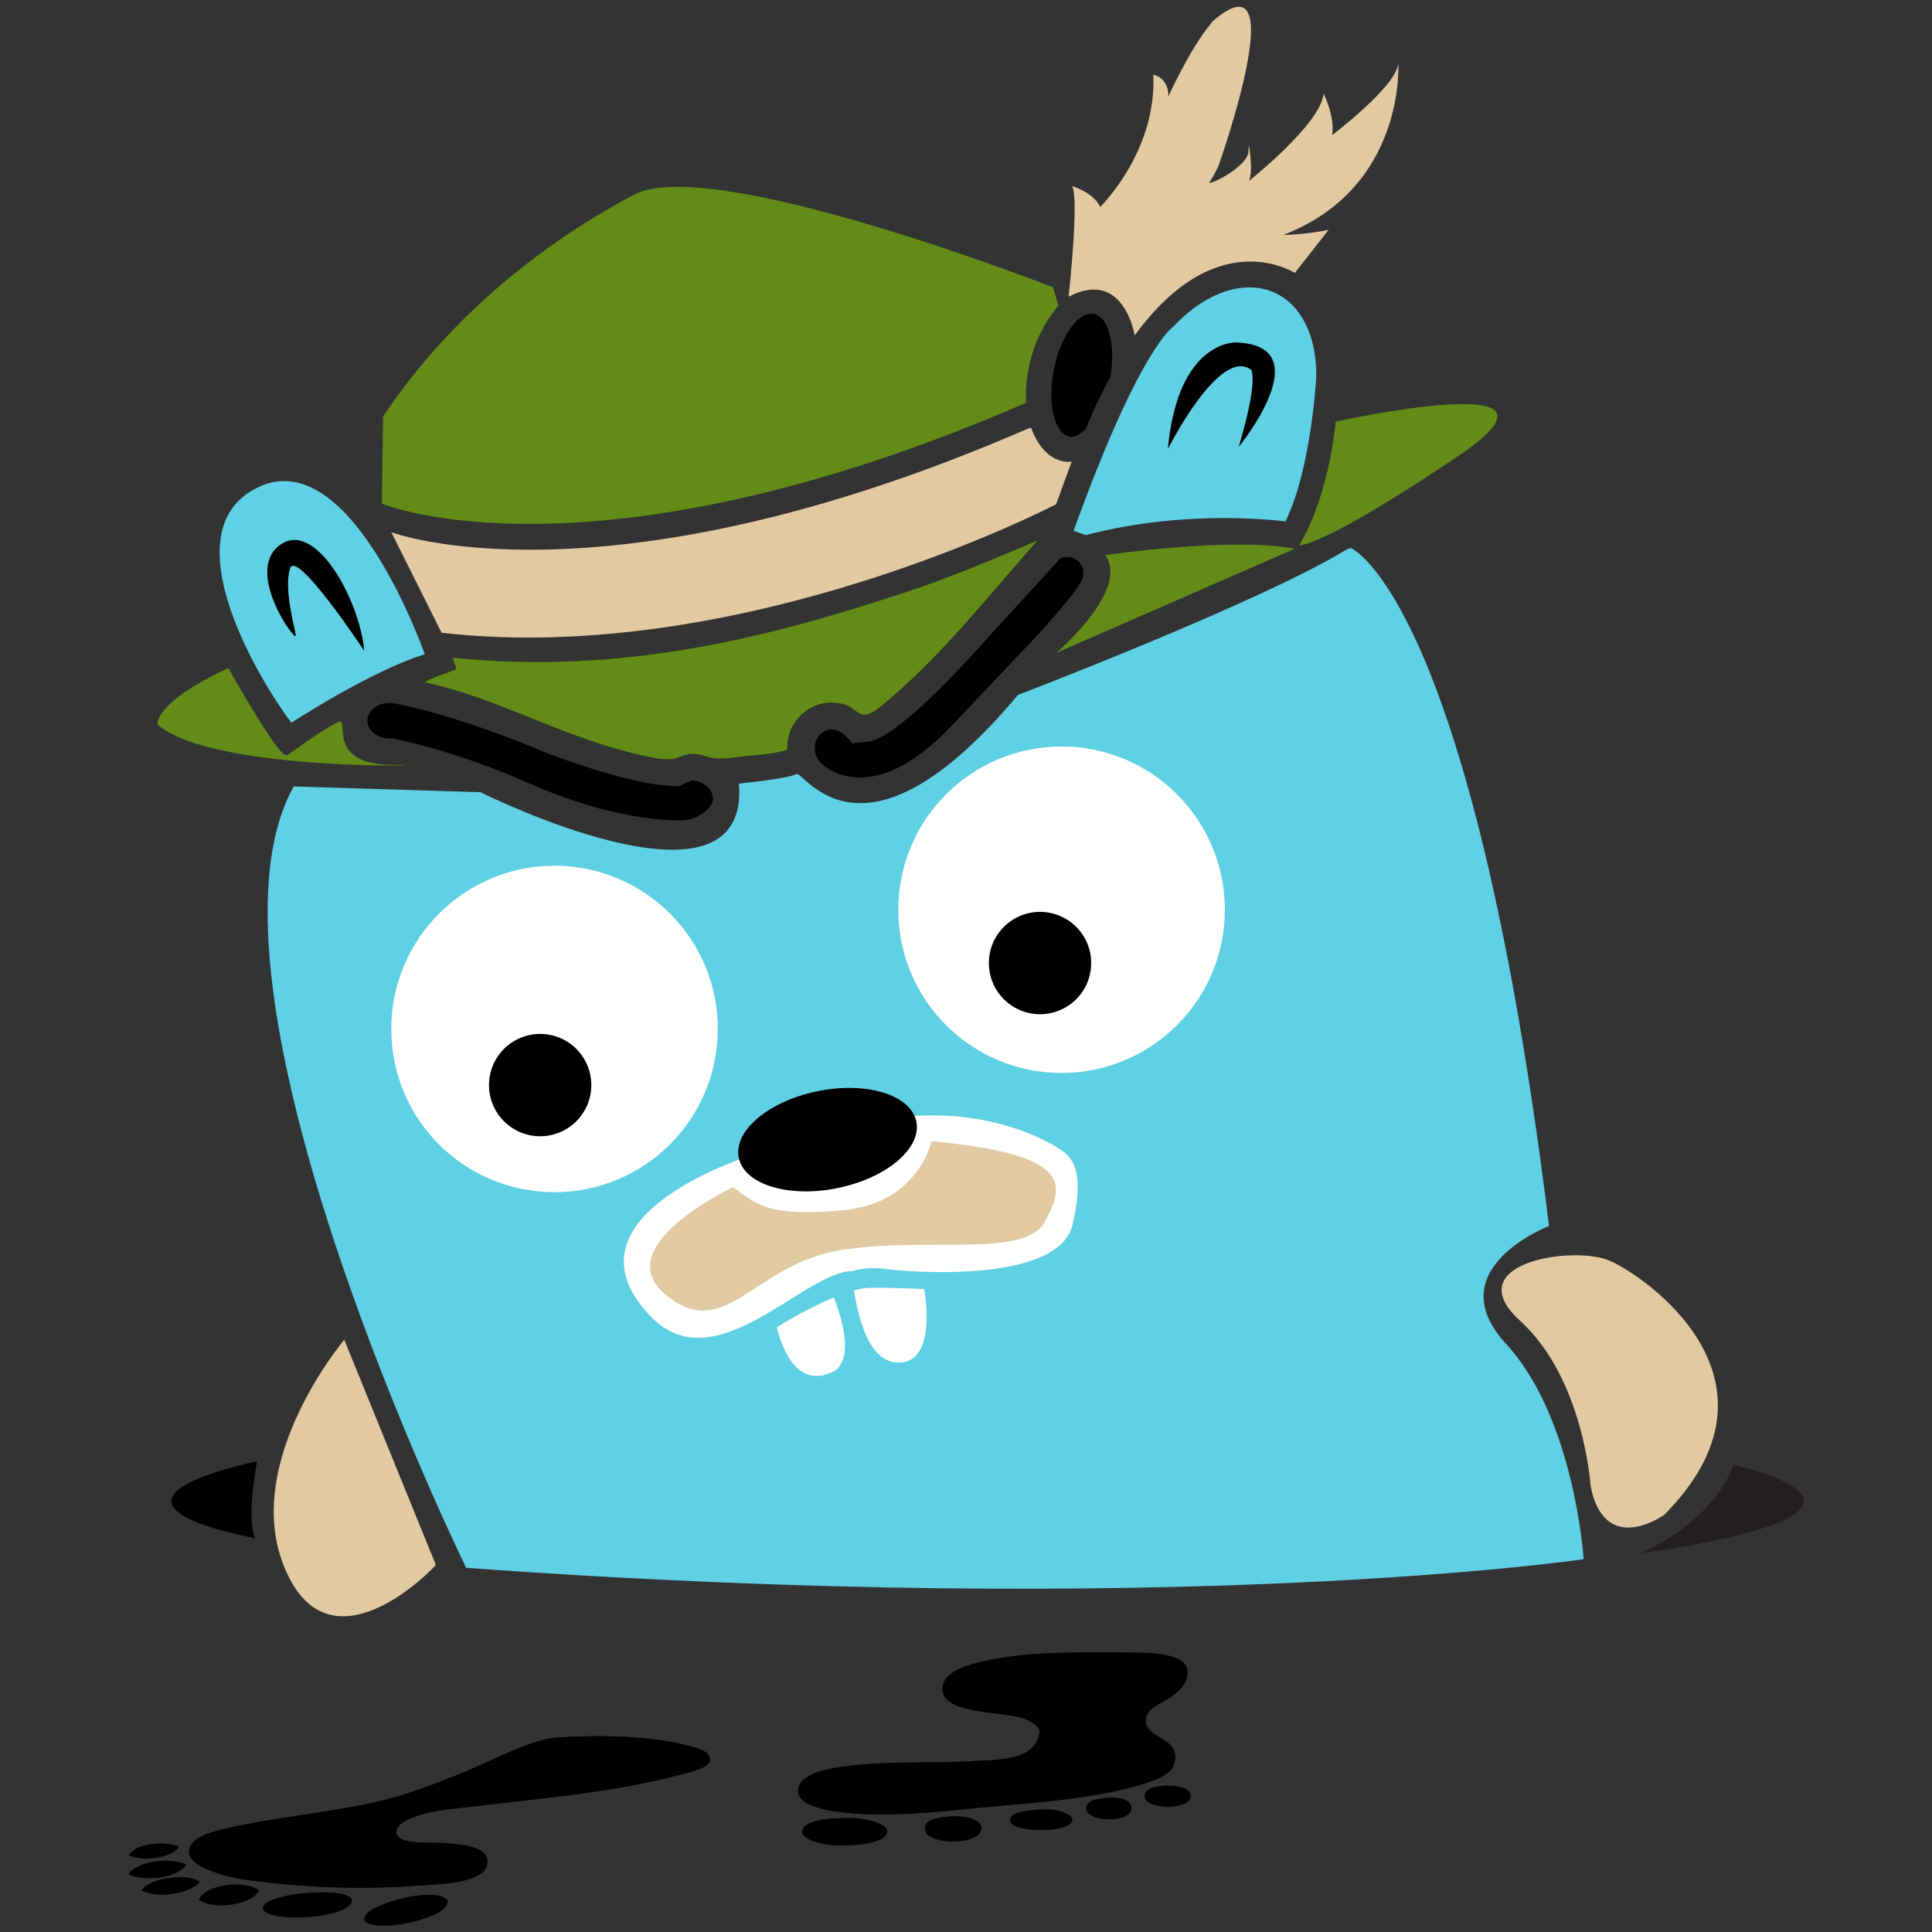
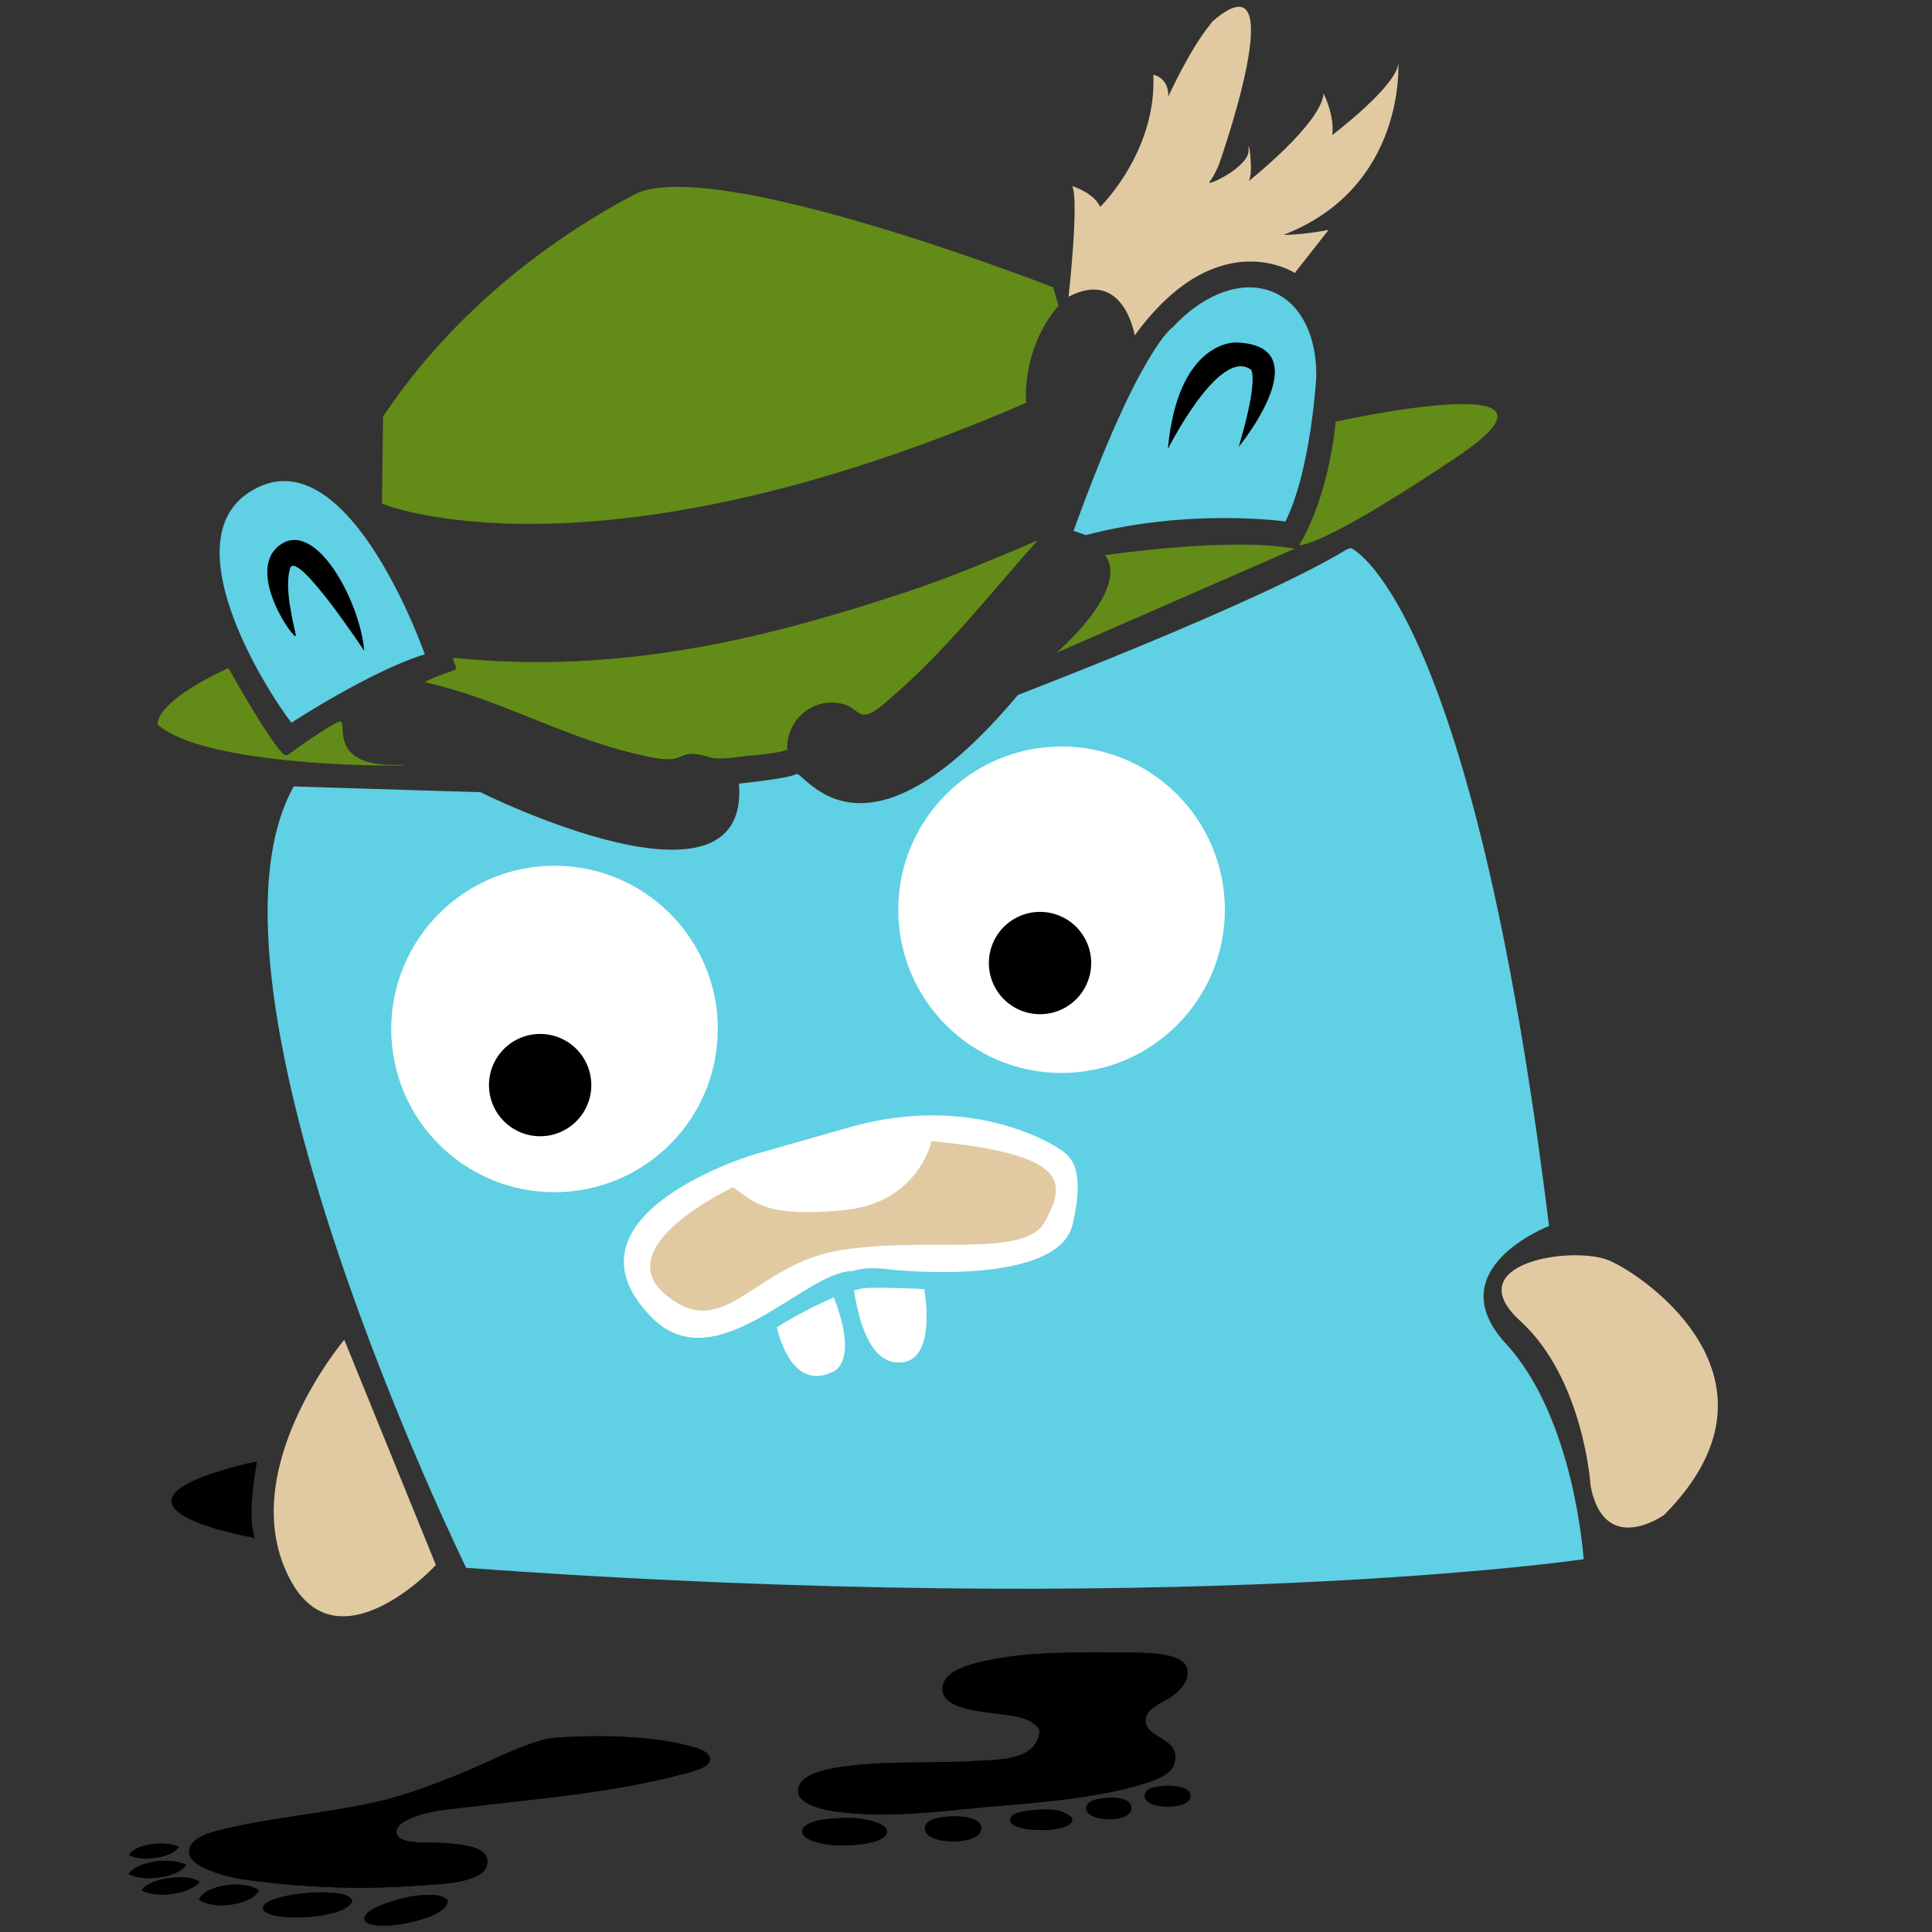
<svg xmlns="http://www.w3.org/2000/svg" version="1.1" id="Layer_1" x="0px" y="0px" viewBox="0 0 1000 1000" style="enable-background:new 0 0 1000 1000;" xml:space="preserve">
  <rect x="0" y="0" width="1000" height="1000" fill="#333333" stroke="none" />
  <style type="text/css">
	.st0{fill:#60D0E4;}
	.st1{fill-rule:evenodd;clip-rule:evenodd;}
	.st2{fill-rule:evenodd;clip-rule:evenodd;fill:#638B18;}
	.st3{fill:#E1CAA2;}
	.st4{fill:#638B18;}
	.st5{fill:#FFFFFF;}
	.st6{fill:#231F20;}
</style>
  <g transform="matrix(.381 0 0 .381 -67.511 -92.268)">
    <path class="st0" d="M2012.3,986.7c0,0,163.9,66.3,269.3,921c0,0-152.1,58.5-58.5,160c93.5,101.5,105.5,292.7,105.5,292.7   s-554.2,81.9-1518.1,11.7c0,0-386.3-788.3-234.3-1061.5l253.7,7.8c0,0,366.8,183.4,351.2-11.7c0,0,67.5-6.7,77.8-12.9   c10.2-6.2,89.2,145.5,301.3-107.6c0,0,330-126.1,446.9-197.8L2012.3,986.7z M754.3,1131.1c0,0-99.8-287-226-227.2   s9.2,274.2,44.8,320.1C573,1224,682,1152.9,754.3,1131.1L754.3,1131.1z" />
    <g>
      <path class="st1" d="M1589.8,2592.8c-12.5-20.2-41.4-19.8-69.9-23.9c-18.6-2.7-60.9-7.3-62.1-30.6c-1.6-25.4,35.9-34.9,61.3-40.2    c60.7-12.8,121.2-10.6,194.4-10.6c31.3,0,73.1,2,76.6,23c2.9,17.6-12,30.2-23.9,38.3c-10.6,7.2-32,14-32.5,29.7    c-1.1,27.9,50.3,22.8,38.3,61.3c-4.4,14.2-29.1,22.3-47.9,27.9c-59.6,17.1-129.6,22.9-198.2,28.7c-62.1,5.3-141.5,17.1-214.5,6.7    c-20.9-3.1-48.5-11-49.8-25.8c-2.1-23.8,37.2-31.4,58.4-34.5c58.5-8.5,113.4-4.8,177.1-7.6c44.4-2,89.1-1.6,92.9-42.1    L1589.8,2592.8z M962.7,2601.4c43.1-2.1,103.7,0.7,146.5,11.5c11.2,2.8,32.5,7.4,32.6,19.1c0.1,12.5-28.1,17.8-44,22    c-91.1,23.6-184.3,31-285.3,43.1c-18.4,2.2-37.4,3.5-57.5,8.6c-11.7,3-40.3,11.5-39.3,25.9c1.3,17.7,47,12.9,66.1,14.4    c24.5,1.9,55.6,4.9,57.4,23c3.2,30.8-57.7,32.2-88.1,34.4c-83.8,6.3-155.8,3.2-233.6-6.7c-15.2-1.9-34.1-5.5-49.8-11.5    c-14-5.4-33.1-13.5-33.5-26.8c-0.6-19.9,30.6-27.5,47.9-31.6c64.2-15.2,134.3-21.1,201.1-35.4c42.4-9.1,84.2-25.3,118.7-39.3    c37.7-15.2,73.3-34.9,112-46C929.3,2601.8,941.7,2602.4,962.7,2601.4L962.7,2601.4z M1757.3,2668.5c10-1,37.2,0.1,37.3,13.4    c0.2,19.4-61.1,19.4-62.1,1c-0.7-11.5,13.5-13.2,24.9-14.4H1757.3z M1678.8,2684.8c13-1.2,34.8-0.5,35.4,13.4    c0.9,21-62.1,20.1-61.3,0C1653.4,2689.1,1665.2,2686,1678.8,2684.8L1678.8,2684.8z M1585,2701c5.7-0.4,19.6-1.1,29.7,1    c3.7,0.7,18.7,6.3,19.1,11.5c0.8,9.9-20,13.6-29.7,14.4c-19,1.6-53.2-0.8-54.6-12.4C1548.2,2703.9,1573.9,2701.8,1585,2701z     M1460.6,2710.6c15.1-2,49.3-1.3,49.8,15.3c0.7,23.7-76,23.8-76.6,1C1433.4,2714.5,1448.9,2712.1,1460.6,2710.6L1460.6,2710.6z     M1315,2712.3c12.8-0.9,25.5-0.8,39.3,1.9c6.7,1.3,27.2,6.1,27.9,15.3c1,17.6-48.7,20.8-72.9,19.2c-14.7-1-42-6.6-42.1-18.2    c-0.1-9.8,14.8-13.1,19.1-14.4C1296.7,2713.1,1302.5,2713,1315,2712.3L1315,2712.3z M419.8,2750.6c-4.6,14-50,21.7-67,11.5    C361.7,2746.6,399.8,2742.7,419.8,2750.6z M430.3,2775.7c-11.7,17.3-56.5,23.6-78.5,12.5C363.6,2771,408.3,2764.5,430.3,2775.7z     M448.5,2798.7c-12.5,15.7-56.6,23.5-78.5,11.5C378.7,2794.1,431.2,2786.1,448.5,2798.7z M528.9,2810.2    c-8.1,19.3-62.8,27.9-81.4,12.4C457.3,2802.3,508.1,2795.8,528.9,2810.2z M594,2814c12.2-1,36.7-2,49.8,1.9    c24.2,7.2,5.2,20.2-13.4,24.9c-19.1,5-39.8,7.4-64.2,5.7c-11.5-0.8-30.7-3.8-31.6-11.5c-1.1-9.1,17.5-13.5,23.9-15.3    C572.6,2815.8,581.4,2815,594,2814L594,2814z M785.5,2824.5c-1.1,12.1-17.4,19.1-31.6,23.9c-15.5,5.1-31.6,8.3-47.9,9.6    c-10.6,0.7-31.7-0.1-33.5-7.6c-2.8-11.3,22.7-20.2,30.6-23c16.3-5.9,32.3-9.3,46.9-10.5C764.3,2815.8,780.3,2816.2,785.5,2824.5    L785.5,2824.5z M1586,976.7c1.1,0.2,0.5,1,0,1c-64.1,71.9-123.9,149-199.1,213.5c-8.7,7.5-24.6,22.8-36.4,22    c-6.7-0.4-15.1-9.8-22-12.5c-40.3-15.4-83.2,15.9-81.4,60.3c-14.9,4.5-30.9,6.2-47.9,7.6c-16.1,1.6-34.8,5.5-50.7,3.8    c-11.8-1.2-19.5-7.4-35.4-5.7c-7.3,0.8-13.1,5.6-22,6.7c-14,1.8-32.6-3-48.8-6.7c-101.8-23.3-188.5-76.3-288.2-97.6    c12.3-7.5,27.8-11.7,42.1-17.1c2.5-4.6-5-12.1-2.9-16.3c235.8,24.6,441.3-31.7,617.6-90c61.1-20.2,120.6-45.7,175.3-68.9    L1586,976.7z" />
      <path class="st2" d="M1410.7,1045.6c-176.2,58.3-381.8,114.6-617.6,90c-2.1,4.2,5.3,11.6,2.9,16.3c-14.3,5.5-29.8,9.7-42.1,17.2    c99.6,21.3,186.4,74.2,288.2,97.6c16.1,3.7,35,8.5,48.8,6.7c8.9-1.1,14.7-5.9,22-6.7c16-1.6,23.6,4.5,35.4,5.7    c16,1.6,34.6-2.5,50.7-3.8c16.9-1.4,33-3.1,47.9-7.6c-1.8-44.4,40.9-75.7,81.4-60.3c6.9,2.6,15.3,12,22,12.5    c11.8,0.8,27.7-14.5,36.4-22c75.2-64.5,135.1-141.6,199.1-213.5c0.5,0,1.1-0.8,0-1C1531.4,999.8,1471.8,1025.3,1410.7,1045.6    L1410.7,1045.6z" />
      <path class="st1" d="M1496.9,2634.9c-63.7,2.9-118.6-0.9-177.1,7.6c-21.3,3.1-60.5,10.6-58.4,34.5c1.3,14.9,28.9,22.9,49.8,25.8    c73,10.5,152.4-1.4,214.5-6.7c68.6-5.8,138.6-11.5,198.2-28.7c18.6-5.4,43.4-13.5,47.9-27.9c12-38.5-39.4-33.4-38.3-61.3    c0.6-15.6,22-22.5,32.5-29.7c11.9-8.1,26.8-20.7,23.9-38.3c-3.4-21-45.3-23-76.6-23c-72.9,0-133.6-2.3-194.4,10.6    c-25.4,5.4-62.7,14.8-61.3,40.2c1.3,23.3,43.4,27.9,62.1,30.6c28.5,4.1,57.4,3.7,69.9,23.9c-3.8,40.5-48.4,40.1-92.9,42.1    L1496.9,2634.9z M913.8,2606.2c-38.7,11.1-74.4,30.8-112,46c-34.5,13.9-76.3,30.1-118.7,39.3c-66.8,14.4-136.8,20.2-201.1,35.4    c-17.3,4.1-48.5,11.6-47.9,31.6c0.4,13.3,19.6,21.4,33.5,26.8c15.5,6,34.6,9.6,49.8,11.5c77.8,9.9,149.8,13,233.6,6.7    c30.4-2.3,91.3-3.6,88.1-34.4c-1.9-18.1-32.9-21.1-57.4-23c-19.1-1.5-64.8,3.3-66.1-14.4c-1-14.3,27.6-22.8,39.3-25.9    c20-5.2,39.1-6.4,57.5-8.6c101-12.2,194.3-19.5,285.3-43.1c16-4.2,44.1-9.5,44-22c0-11.7-21.4-16.3-32.6-19.1    c-42.8-10.8-103.4-13.5-146.5-11.5C941.8,2602.5,929.2,2601.9,913.8,2606.2L913.8,2606.2z M1732.5,2682.8    c1.1,18.4,62.5,18.6,62.1-1c-0.2-13.3-27.4-14.4-37.3-13.4c-11.4,1.2-25.6,2.8-24.9,14.4H1732.5z M1653,2698.3    c-1,20.1,62.1,21,61.3,0c-0.6-13.9-22.4-14.6-35.4-13.4C1665.2,2686.2,1653.4,2689.2,1653,2698.3L1653,2698.3z M1549.6,2715.4    c1.4,11.6,35.6,14,54.6,12.4c9.6-0.8,30.5-4.7,29.7-14.4c-0.4-5.2-15.5-10.7-19.1-11.5c-10.1-2.1-23.9-1.6-29.7-1    C1573.9,2701.8,1548.2,2703.9,1549.6,2715.4z M1433.7,2726.8c0.5,22.9,77.3,22.7,76.6-1c-0.5-16.6-34.8-17.3-49.8-15.3    C1448.9,2712.1,1433.4,2714.5,1433.7,2726.8L1433.7,2726.8z M1286.3,2716.3c-4.4,1.3-19.2,4.6-19.1,14.4    c0.1,11.5,27.5,17.1,42.1,18.2c24.1,1.6,73.7-1.6,72.9-19.2c-0.5-9.2-21.1-14-27.9-15.3c-13.7-2.8-26.5-2.8-39.3-1.9    C1302.6,2713.4,1296.8,2713.3,1286.3,2716.3L1286.3,2716.3z M352.8,2762.3c17.1,10.2,62.4,2.6,67-11.5    C399.9,2742.8,361.7,2746.8,352.8,2762.3z M351.8,2788.1c22,11.1,66.8,4.8,78.5-12.5C408.3,2764.5,363.6,2771,351.8,2788.1z     M370,2810.2c21.7,11.9,66,4.2,78.5-11.5C431.2,2786.2,378.7,2794.1,370,2810.2z M447.6,2822.6c18.6,15.5,73.2,6.9,81.4-12.4    C508.2,2795.8,457.3,2802.4,447.6,2822.6z M558.6,2819.7c-6.4,1.8-24.8,6.3-23.9,15.3c0.9,7.6,20.1,10.9,31.6,11.5    c24.4,1.6,45.1-0.7,64.2-5.7c18.5-4.9,37.6-17.7,13.4-24.9c-13.1-3.9-37.6-2.9-49.8-1.9C581.4,2815,572.7,2815.8,558.6,2819.7    L558.6,2819.7z M750.1,2816.9c-14.6,1.1-30.6,4.7-46.9,10.5c-7.8,2.8-33.5,11.6-30.6,23c1.9,7.8,22.9,8.3,33.5,7.6    c16.3-1.2,32.4-4.5,47.9-9.6c14.2-4.7,30.5-11.8,31.6-23.9C780.3,2816.2,764.3,2815.8,750.1,2816.9L750.1,2816.9z" />
    </g>
-     <path class="st3" d="M1573.2,824.7c-575.6,249.8-864.4,140.5-864.4,140.5l68.3,136.6c411.7,46.8,834.8-174.6,834.8-174.6l21.2-58   c0,0-35.1,7.6-55.2-45.9L1573.2,824.7z" />
    <path class="st4" d="M1615.2,657.4l-7.3-24.9c0,0-463.9-181.5-569.3-125.9s-241.4,152.2-341,301.4l-1.5,118.5   c0,0,285.9,118.5,875.1-137.1C1571.3,789.6,1563.5,718.3,1615.2,657.4L1615.2,657.4z" />
-     <path d="M1650.9,826.2c-7,6.1-13.6,10.6-20.5,9.2c-20.9-4.1-30.6-44.8-21.5-90.8c9-46,33.3-80,54.3-76c20.1,4,29.8,41.7,22.5,85.6   c0,0-22.3,40.9-32.8,69.6L1650.9,826.2z" />
    <path class="st3" d="M1936.2,613c0,0-105.4-69.3-217.5,84.9c0,0-14.6-91.7-89.8-52.7c0,0,14.6-131.7,4.9-150.2   c0,0,29.3,8.8,38,28.3c0,0,77.1-75.1,72.2-179.5c0,0,20.5,2.9,20.5,29.3c0,0,28.7-63.5,56.8-97.7l2.7-3.8   c113.2-98.5,8.8,195.1,8.8,195.1s-6.1,14.6-12.3,22.4c-6.2,7.9,53.6-19.9,52.9-42.6c-0.7-22.7,7.5,32,0,41.9   c0,0,99-78.3,101.9-119.3c0,0,15.6,31.2,11.7,56.6c0,0,87.8-66.3,89.8-97.6c0,0,10.7,168.8-156.1,233.2c0,0,27.3,0,61.4-6.8   L1936.2,613z" />
    <path class="st4" d="M1991.8,815c0,0,352.2-78,164.9,47.8s-214.6,120-214.6,120S1980.1,926.3,1991.8,815z M1936.2,987.6   l-323.9,141.5c0,0,100.5-85.9,66.3-132.7C1678.6,996.4,1848.4,971.1,1936.2,987.6L1936.2,987.6z" />
    <path class="st0" d="M1635.7,963.3c89.7-248.8,134.9-276.8,134.9-276.8c42.5-45.8,96.1-65.9,138.4-46.6   c36.6,16.8,56.3,59.3,56.4,110.7l0,3.3c0,0-6.7,125.5-41.9,196.7c0,0-130.7-18.5-271.2,18.5L1635.7,963.3z" />
    <path d="M1763.8,852.1c0,0,70.2-139.8,113.1-107.5c0,0,10.6,12.6-16.9,104.7c0,0,113.3-138.4-4.2-141.9   C1855.9,707.4,1777.2,704.6,1763.8,852.1L1763.8,852.1z M672.1,1126.5c0,0-92.5-139.9-100.9-112s5.6,77.1,7.8,90.6   c2.2,13.5-70.7-86-21.8-122.3C606,946.5,666.4,1059,672,1126.4L672.1,1126.5z" />
    <path class="st4" d="M564.3,1267.9h3.6c0,0,53.6-39,69.4-45.1c15.8-6.1-19.5,58.5,74.3,58.5s-243.6,12.2-320.3-54.8   c0,0-6.7-29,96.2-76.7c0,0,62.1,110.9,76.8,117.9L564.3,1267.9z" />
-     <path d="M894.4,1305.7c-106.1-46.9-185.5-60.5-185.5-60.5c-0.8,0.1-1.6,0.1-2.4,0.1c-16.7,0-30.2-10.8-30.2-24.1   c0-13.3,13.5-24.1,30.2-24.1c1.4,0,2.8,0.1,4.2,0.2c0,0,77.9,13,199.1,63.7l13.2,5.4c112.7,41.7,158.1,42.8,158.1,42.8   c15.2,1.3,19.2,1.3,21.2-0.2s14.6-6.4,14.6-6.4c16,0.4,28.9,11.5,28.9,25.2c0,13.1-22.5,27.4-37.7,28.6c0,0-83.4,6.6-209.3-49   L894.4,1305.7z M1648.6,1024.6c0.3-1.3,0.4-2.7,0.4-4.1c0-12.1-10-21.7-22.3-21.7c-3,0-6,0.6-8.8,1.8l-92.2,100.7   c-37.8,42.8-130.2,143.9-168.9,148.4l-21.8,2.3c-1.8-3.6-11.7-12.4-11.7-12.4c-6.2-5.5-14.6-7.8-22.6-5.4   c-12.7,3.9-19.6,18.6-15.3,32.6c1.6,5.2,4.6,9.9,8.8,13.5c0,0,64,64.8,174.2-50.4l120.2-127c0,0,55.9-61,59.6-75.6L1648.6,1024.6z" />
    <path class="st5" d="M1841.2,1478.2c0,122.3-99.3,221.6-221.9,221.6s-221.8-99.3-221.8-221.6c0-122.5,99.3-221.9,221.8-221.9   c122.5,0,221.8,99.2,221.9,221.7V1478.2z M1152.3,1640.2c0,122.4-99.3,221.6-221.9,221.6s-221.7-99.1-221.7-221.6   s99.3-221.9,221.8-221.9c122.5,0,221.9,99.3,221.9,221.9H1152.3z M1337.2,1995.4c5.8,33.2,19.5,103.4,66.3,97.5   c46.8-5.9,29.3-99.5,29.3-99.5s-80-3.9-87.8,0L1337.2,1995.4z M1309.9,2004.7c0,0-43,18.3-77.2,40.7c0,0,17.1,87.3,74,61.2   c0,0,37.5-8.3,5.5-96L1309.9,2004.7z M1200.8,1810.8c0,0-273.1,82.2-139.1,220.3c87.8,90.5,209.4-63.6,274.2-62.1   c0,0,14.9-6.7,45.9-2.7c31.1,4,233.7,20.3,252.6-60.8s-5.4-94.6-20.3-104c-14.9-9.4-121.6-72.9-281-28.4L1200.8,1810.8z" />
    <circle cx="911" cy="1716.3" r="69.5" />
    <ellipse cx="1590.1" cy="1550.5" rx="69.5" ry="69.5" />
-     <ellipse transform="matrix(0.98 -0.199 0.199 0.98 -329.795 294.005)" cx="1300.8" cy="1791.1" rx="123.1" ry="67.2" />
    <path class="st3" d="M1173.2,1855c0,0-171.7,80-91.5,146.3c80.2,66.3,119-41,236.1-60.5c117.1-19.5,251.7,11.7,279-39   s37.2-91.5-154.2-109.3c0,0-17.5,83.9-119,93.7c-101.5,9.7-119-7.8-150.2-31.2L1173.2,1855z" />
-     <path class="st6" d="M2532.2,2232.3c0,0,283.5,60.1-126.4,120.2C2405.8,2352.5,2502.9,2312.5,2532.2,2232.3z" />
    <path class="st3" d="M2338,2260c0,0-9.3-144.8-95.6-223.4c-86.3-78.6,72.4-103.2,121.7-81.7c49.3,21.6,254.3,163.3,74,345.2   c0,0-77,55.5-98.6-32.4L2338,2260z" />
    <path d="M526.4,2227.7c0,0-14.6,73.2-2.9,103.9c0,0-247.3-42.5-11.7-101L526.4,2227.7z" />
-     <path class="st3" d="M644.9,2062.3c0,0-151.9,179.7-73.2,326.3c64.4,120,194.6-16.1,197.6-20.5L644.9,2062.3z" />
+     <path class="st3" d="M644.9,2062.3c0,0-151.9,179.7-73.2,326.3c64.4,120,194.6-16.1,197.6-20.5L644.9,2062.3" />
  </g>
</svg>